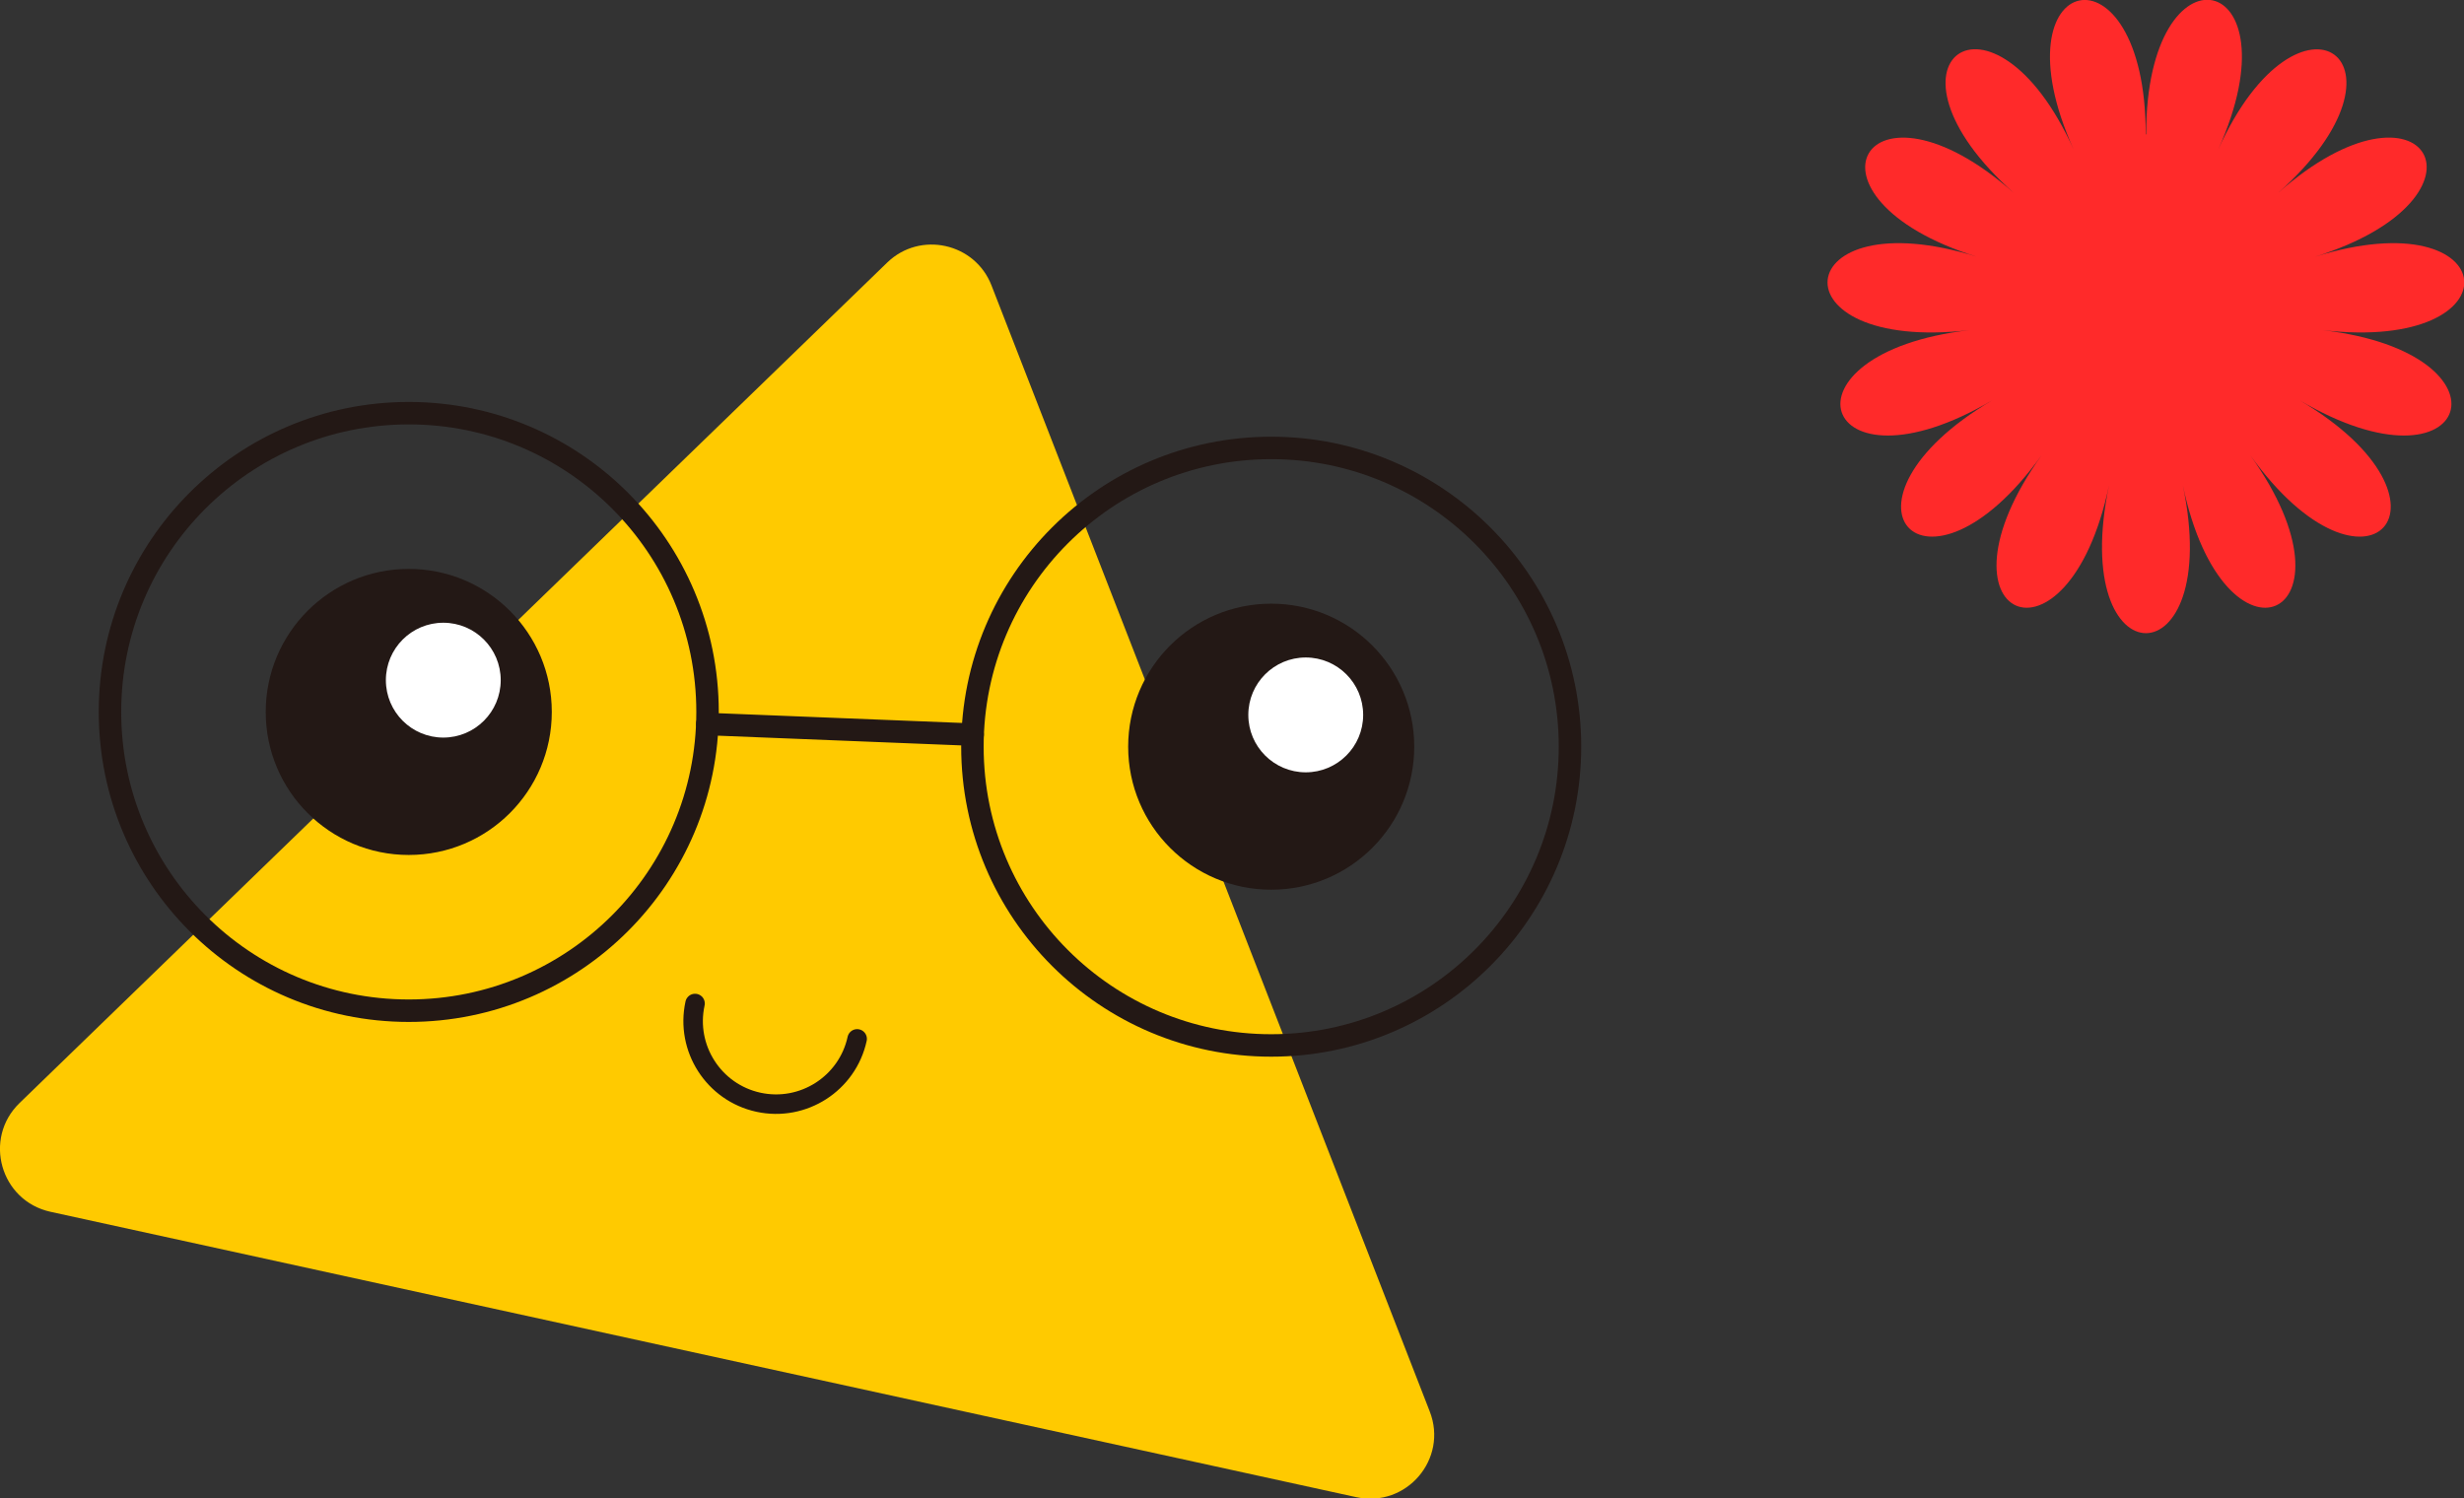
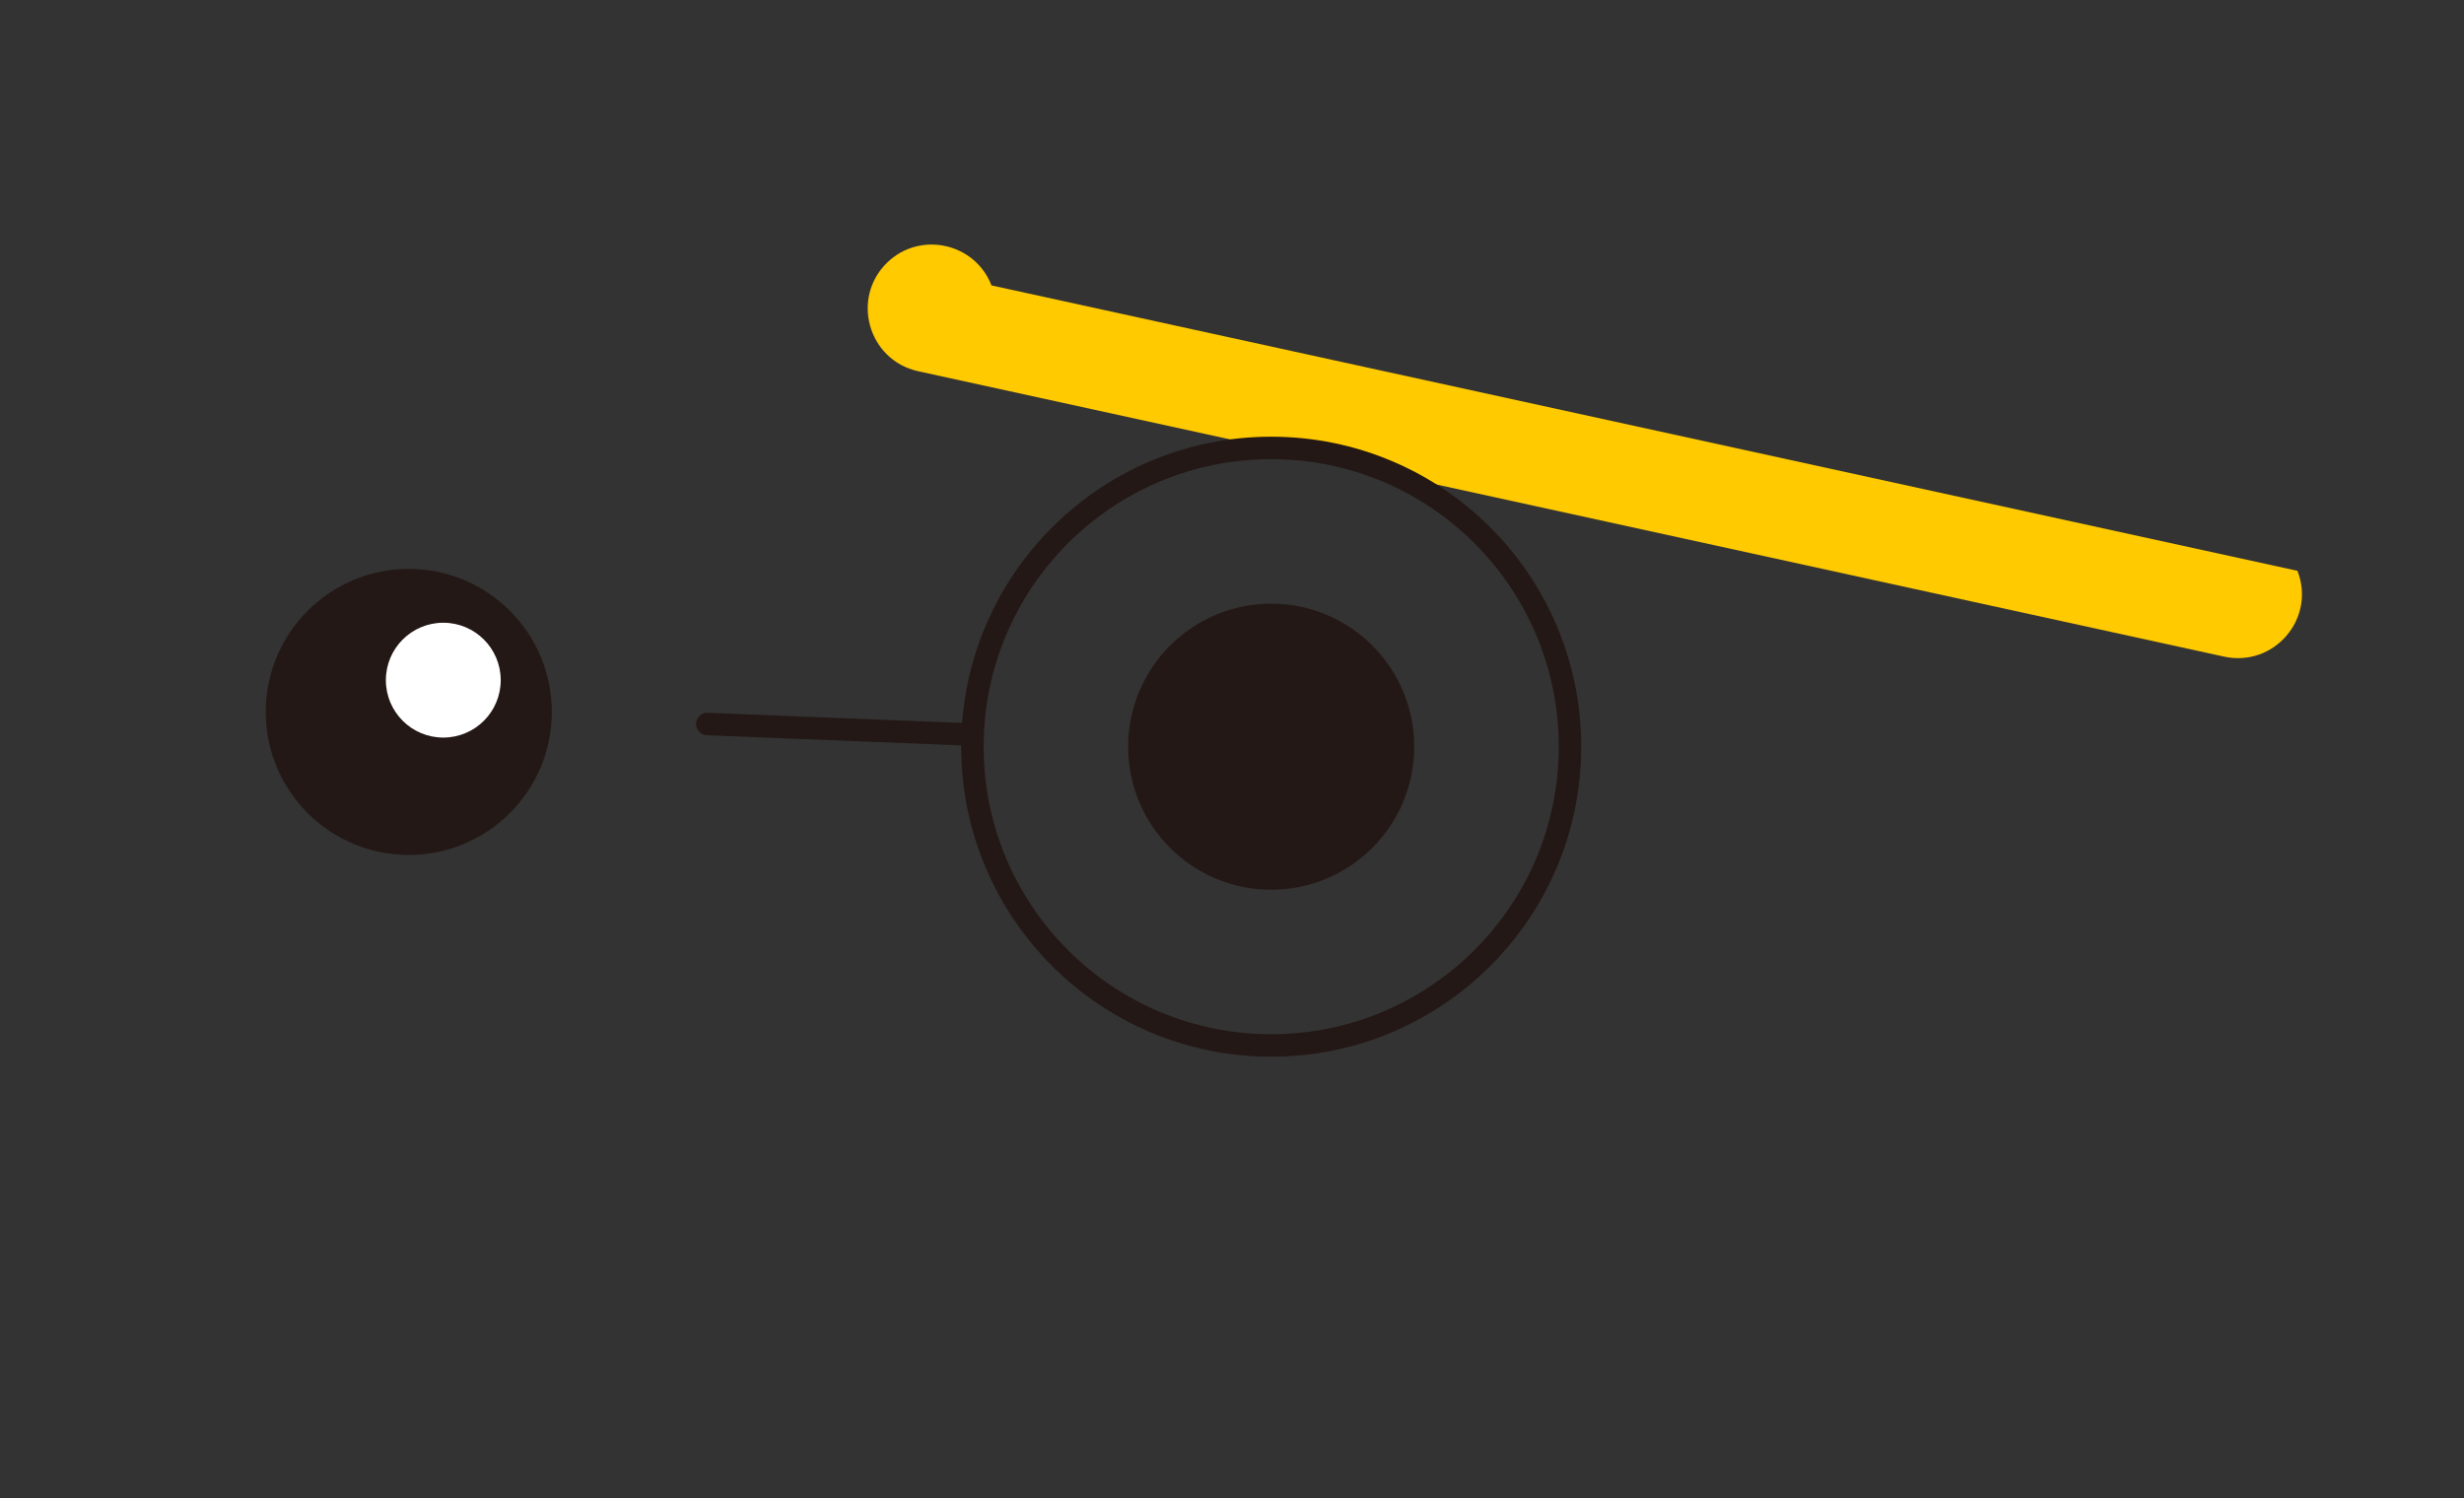
<svg xmlns="http://www.w3.org/2000/svg" viewBox="0 0 116.28 70.72">
  <rect x="0" y="0" width="116.28" height="70.72" fill="#333333" stroke="none" />
  <defs>
    <style>.cls-1{fill:#fff;}.cls-2{isolation:isolate;}.cls-3{stroke-width:.92px;}.cls-3,.cls-4{fill:none;stroke:#231815;stroke-linecap:round;stroke-linejoin:round;}.cls-4{stroke-width:1.06px;}.cls-5{fill:#ffca00;mix-blend-mode:multiply;}.cls-6{fill:#ff2a2a;}.cls-7{fill:#231815;}</style>
  </defs>
  <g class="cls-2">
    <g id="_レイヤー_2">
      <g id="_レイヤー_3">
        <g>
-           <path class="cls-6" d="M101.26,6.34c0-9.31-7.23-7.77-3.4,.72-3.83-8.5-9.81-4.15-2.82,2.05-7-6.2-10.69,.21-1.74,3.01-8.95-2.81-9.73,4.55-.36,3.46-9.36,1.09-7.08,8.12,1.08,3.31-8.15,4.81-3.21,10.31,2.33,2.59-5.53,7.72,1.22,10.73,3.18,1.42-1.96,9.31,5.44,9.31,3.48,0,1.96,9.31,8.71,6.3,3.18-1.42,5.53,7.72,10.48,2.22,2.33-2.59,8.15,4.81,10.44-2.22,1.08-3.31,9.36,1.09,8.59-6.27-.36-3.46,8.95-2.81,5.26-9.21-1.74-3.01,7-6.2,1.01-10.54-2.82-2.05,3.83-8.5-3.4-10.04-3.4-.72Z" />
          <g>
-             <path class="cls-5" d="M41.87,12.39L.92,52.06c-1.73,1.68-.9,4.61,1.46,5.13l61.63,13.47c2.36,.51,4.34-1.8,3.46-4.05L46.79,13.47c-.78-2.01-3.37-2.58-4.92-1.08Z" />
-             <path class="cls-3" d="M40.45,49.03c-.46,2.11-2.55,3.45-4.66,2.99-2.11-.46-3.45-2.55-2.99-4.66" />
+             <path class="cls-5" d="M41.87,12.39c-1.73,1.68-.9,4.61,1.46,5.13l61.63,13.47c2.36,.51,4.34-1.8,3.46-4.05L46.79,13.47c-.78-2.01-3.37-2.58-4.92-1.08Z" />
            <g>
              <circle class="cls-7" cx="19.29" cy="33.6" r="6.75" />
-               <circle class="cls-4" cx="19.29" cy="33.6" r="14.1" />
              <circle class="cls-1" cx="20.92" cy="32.1" r="2.71" />
              <circle class="cls-7" cx="59.99" cy="35.24" r="6.75" />
              <circle class="cls-4" cx="59.99" cy="35.24" r="14.1" />
-               <circle class="cls-1" cx="61.62" cy="33.74" r="2.71" />
              <line class="cls-4" x1="33.38" y1="34.17" x2="45.9" y2="34.67" />
            </g>
          </g>
        </g>
      </g>
    </g>
  </g>
</svg>